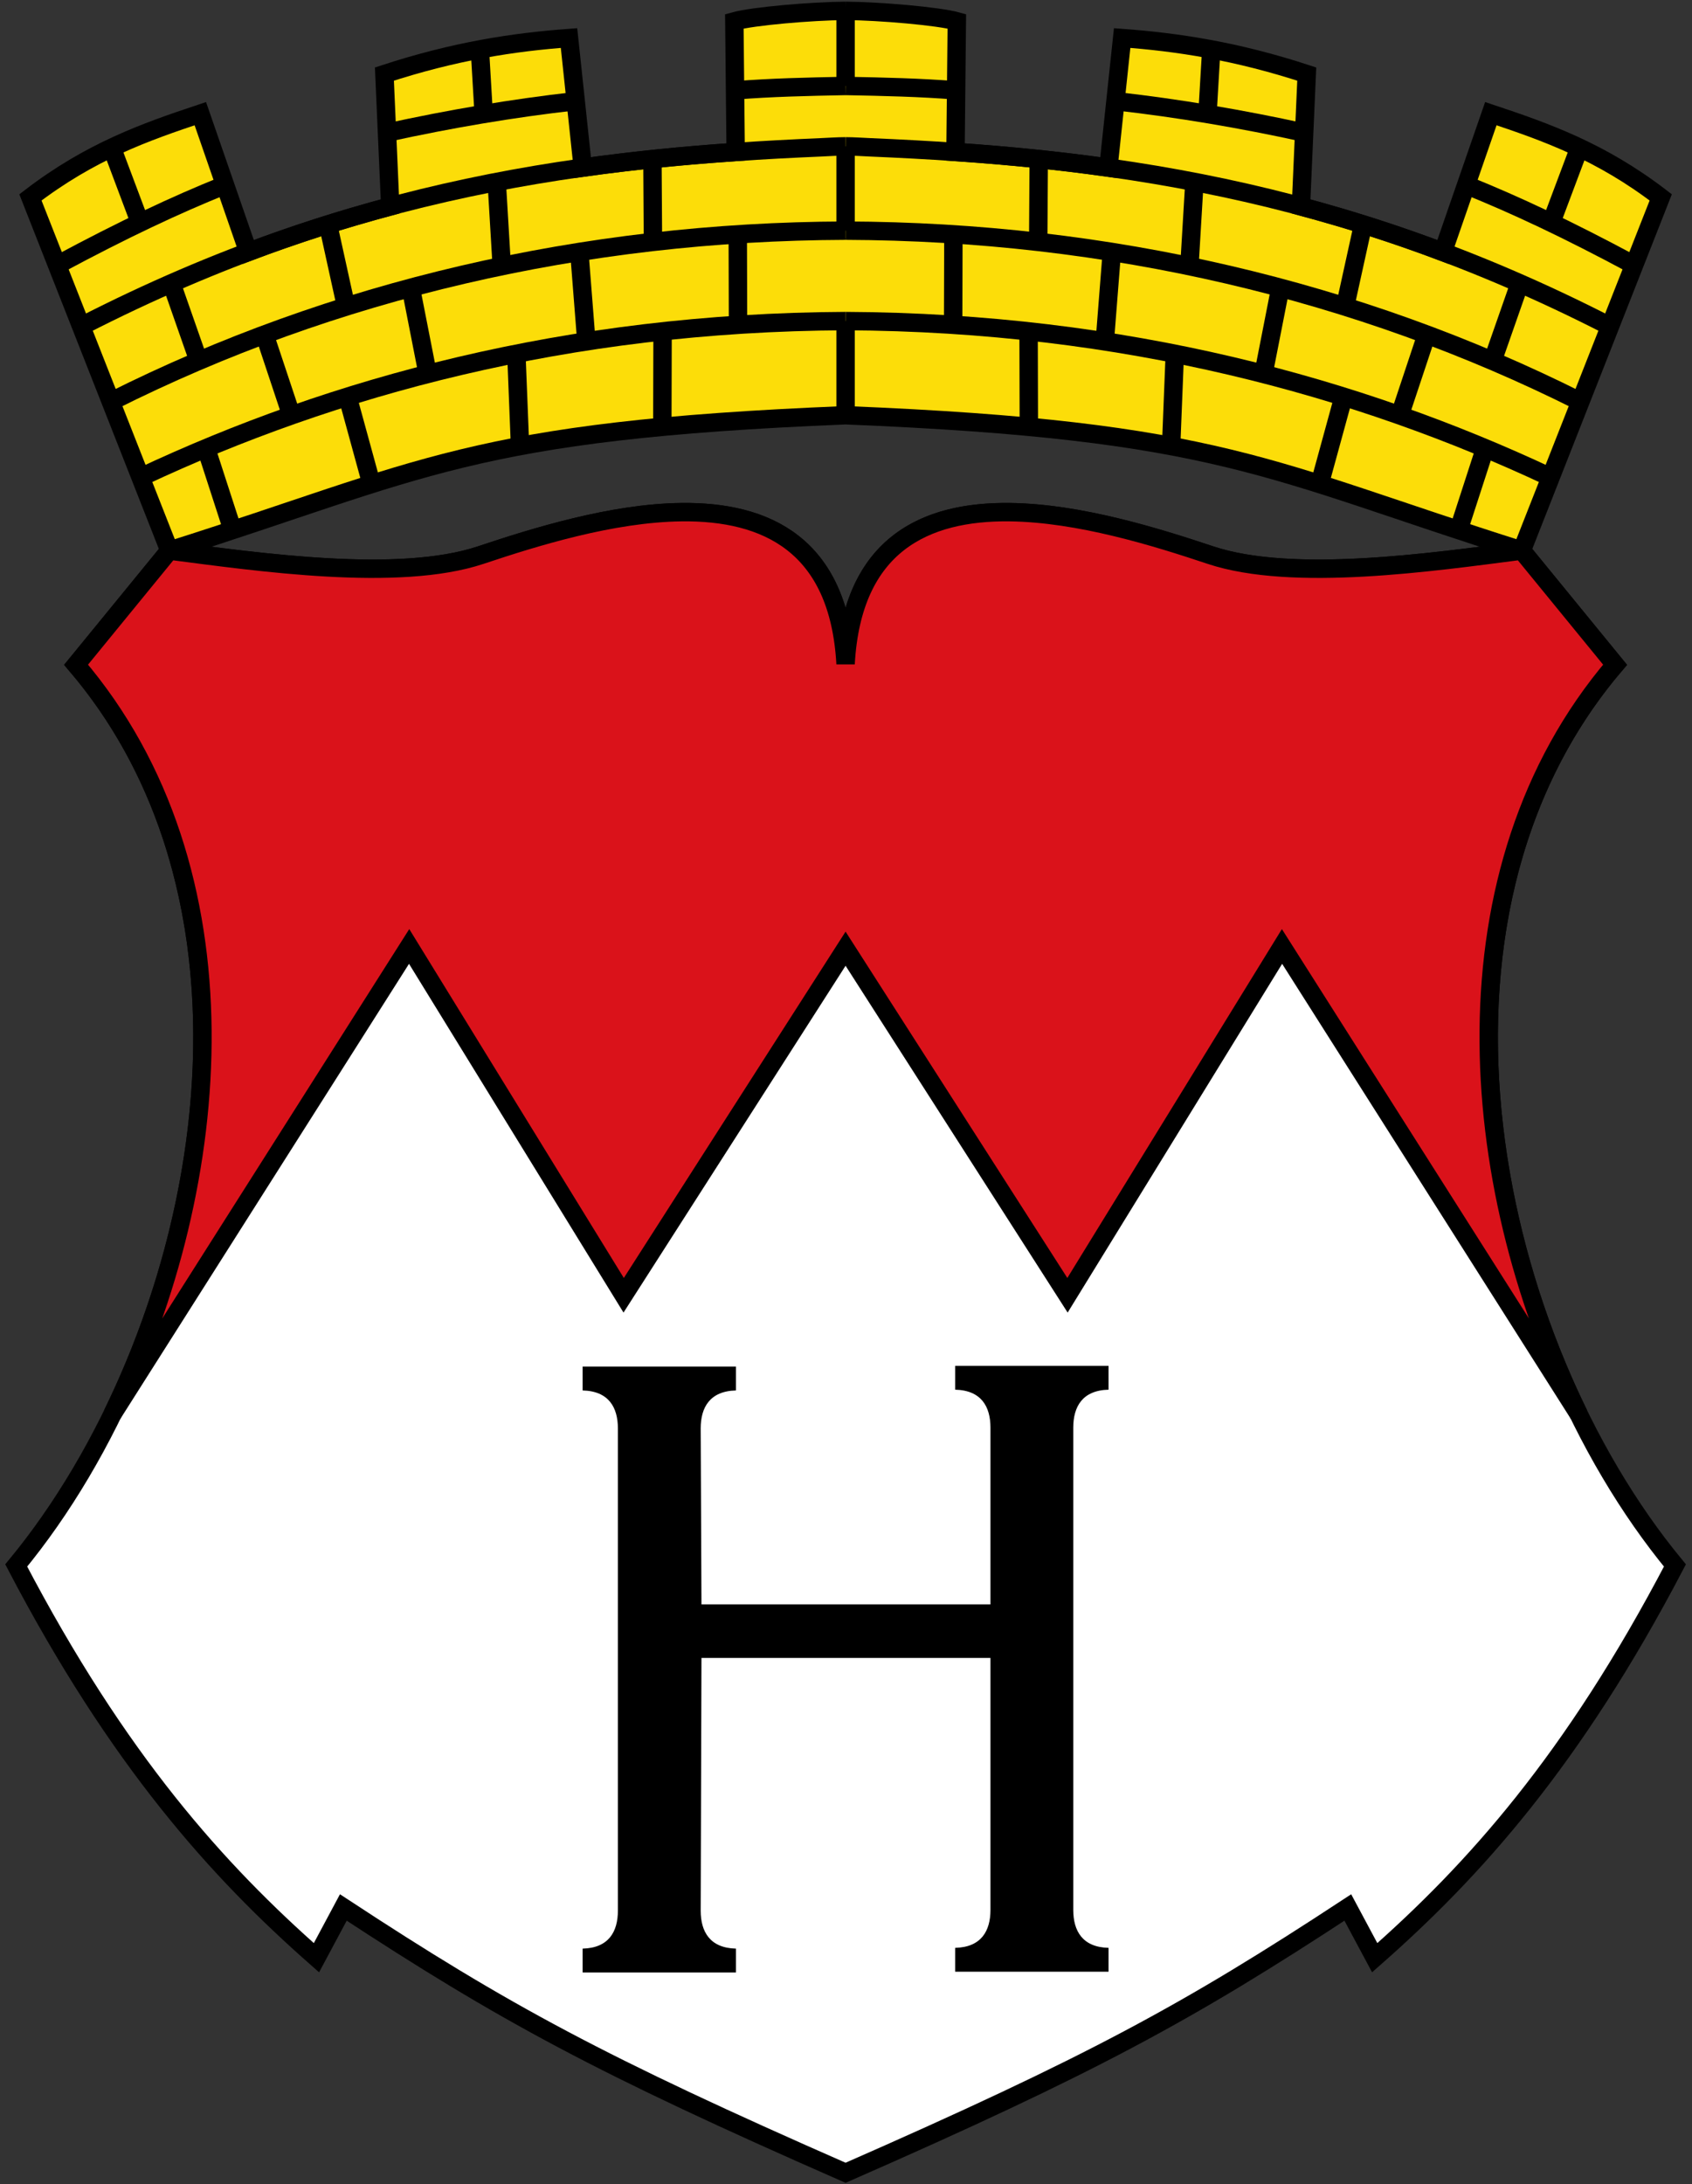
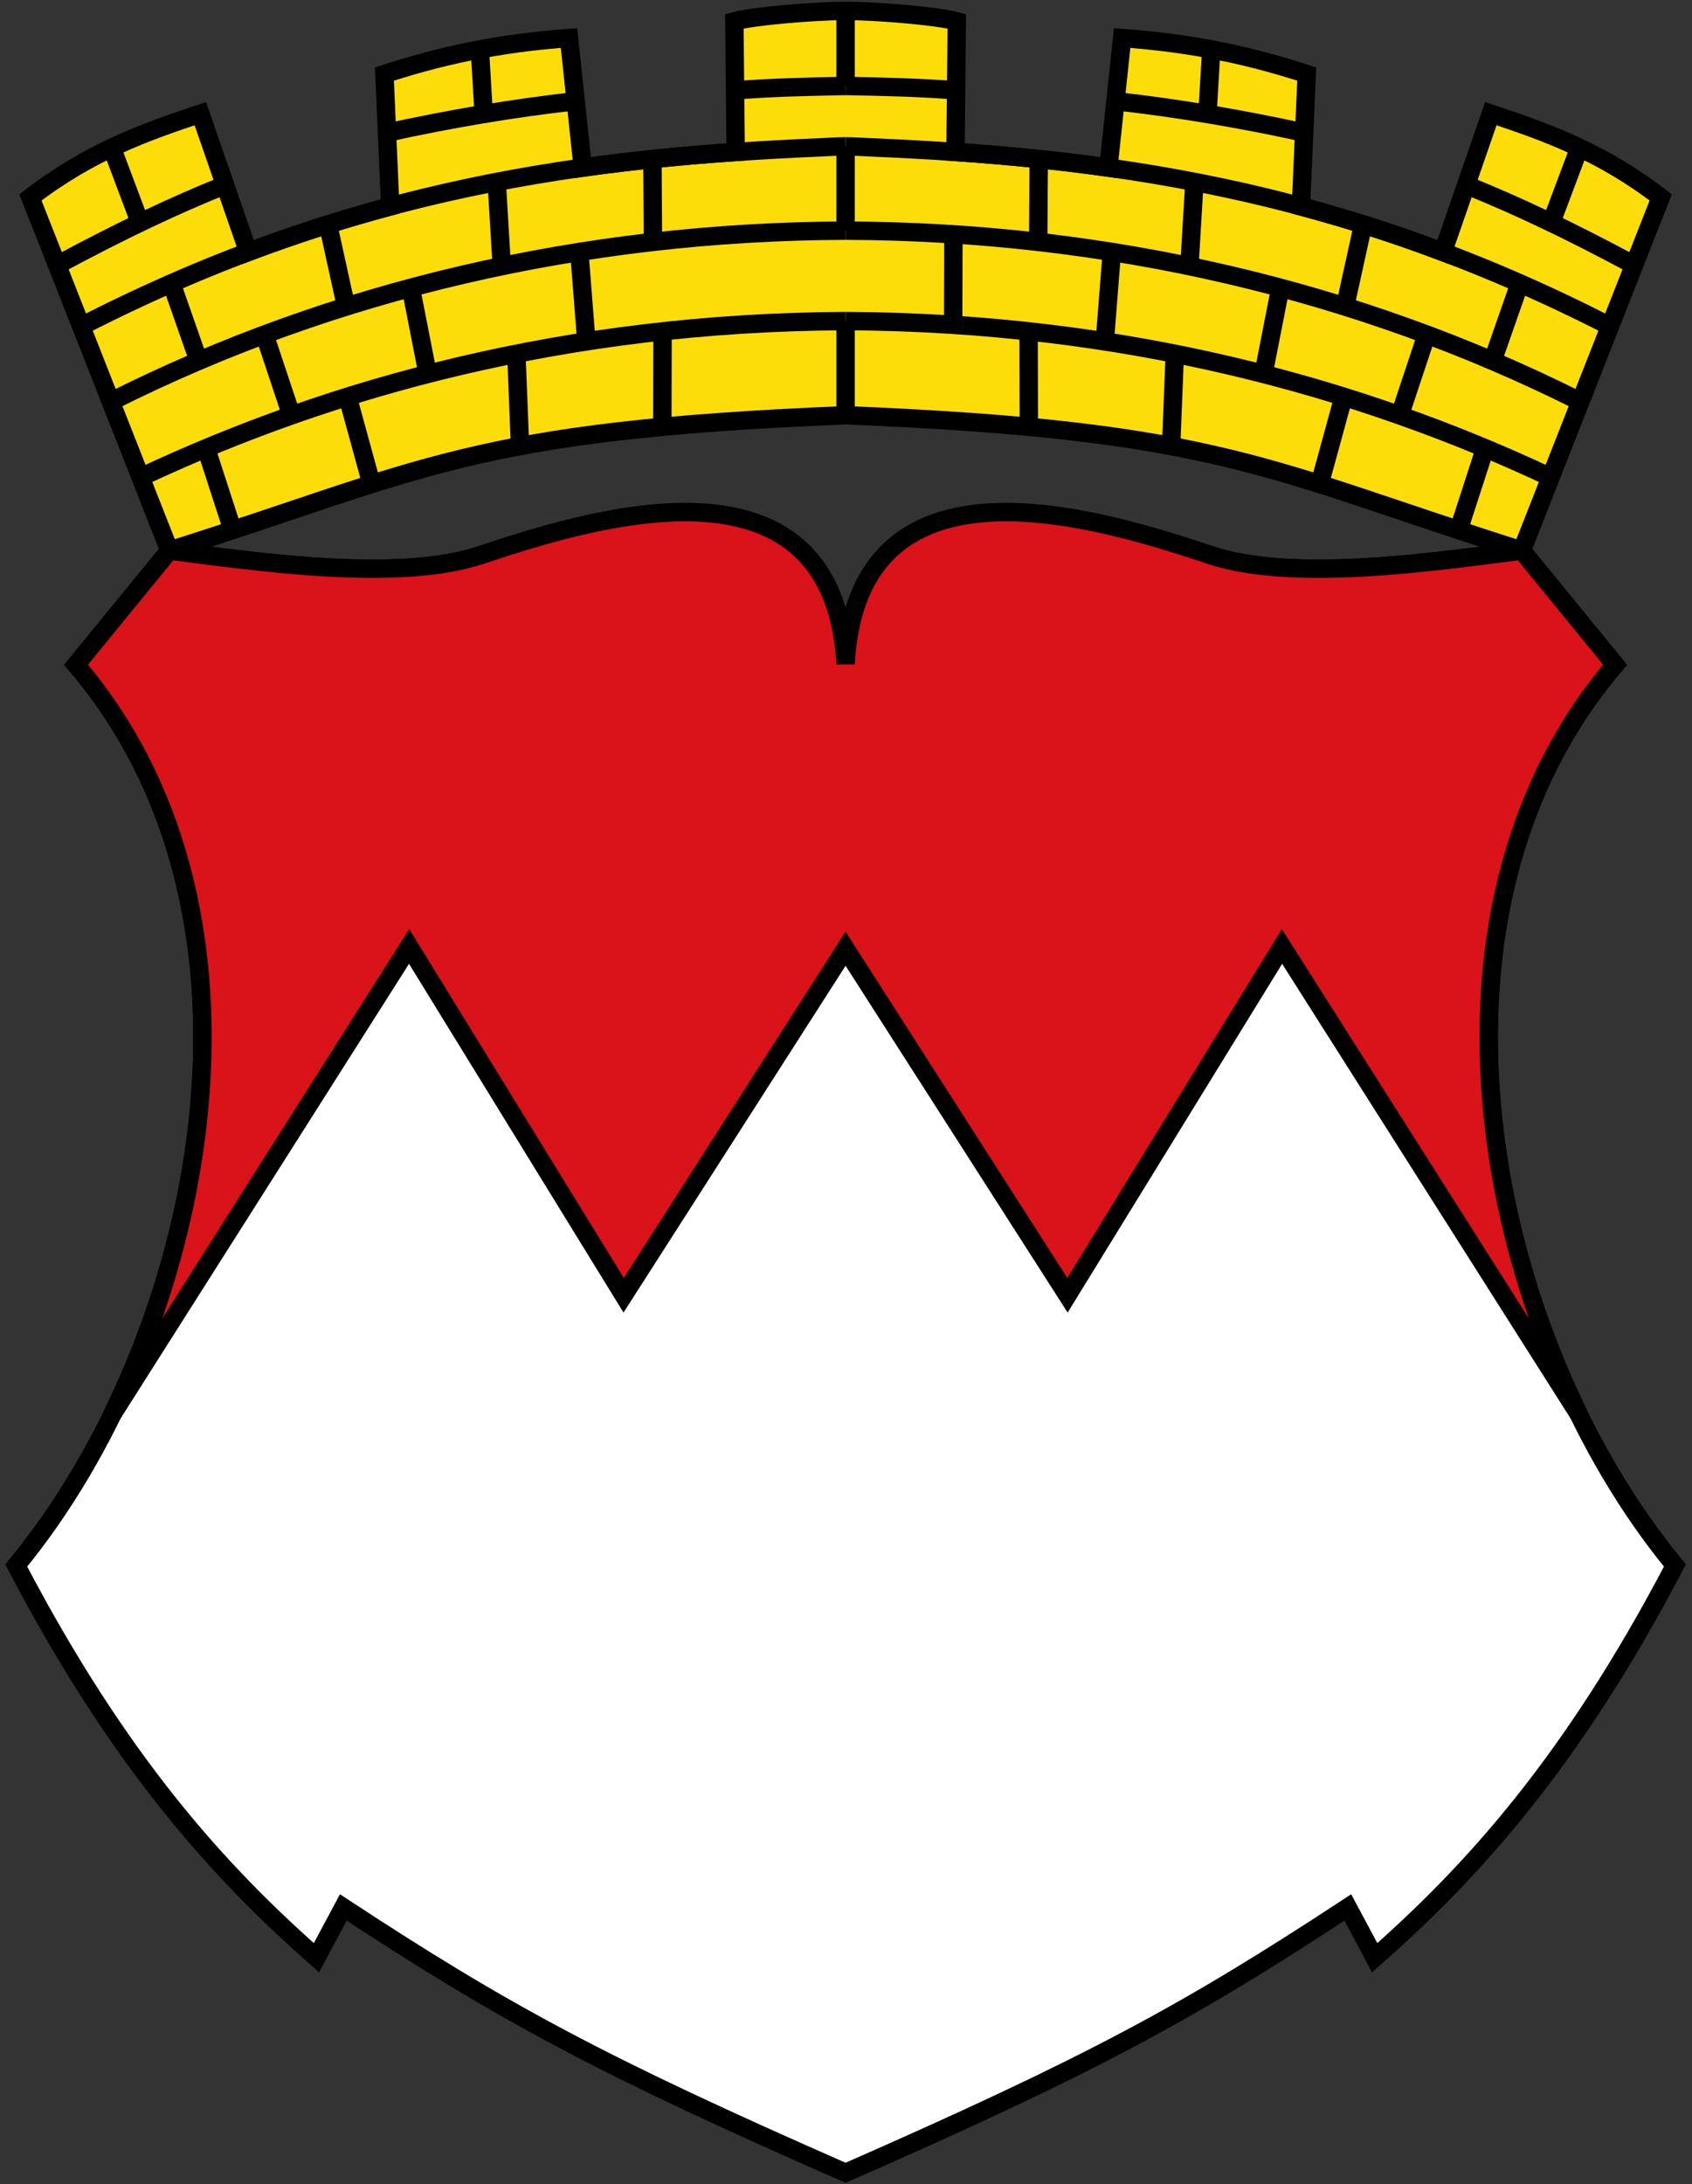
<svg xmlns="http://www.w3.org/2000/svg" xmlns:ns1="http://sodipodi.sourceforge.net/DTD/sodipodi-0.dtd" xmlns:ns2="http://www.inkscape.org/namespaces/inkscape" version="1.1" id="svg10" width="551.68" height="711.68" viewBox="0 0 551.68 711.68" ns1:docname="DEU Hilders COA.svg" ns2:version="0.92.2 (5c3e80d, 2017-08-06)">
  <rect x="0" y="0" width="551.68" height="711.68" fill="#333333" stroke="none" />
  <defs id="defs14" />
  <ns1:namedview pagecolor="#ffffff" bordercolor="#666666" borderopacity="1" objecttolerance="10" gridtolerance="10" guidetolerance="10" ns2:pageopacity="0" ns2:pageshadow="2" ns2:window-width="1366" ns2:window-height="705" id="namedview12" showgrid="false" ns2:zoom="0.53454284" ns2:cx="396.10464" ns2:cy="409.34418" ns2:window-x="-8" ns2:window-y="-8" ns2:window-maximized="1" ns2:current-layer="svg10" />
  <path style="fill:#ffffff;stroke:#000000;stroke-width:6;stroke-linecap:butt;stroke-linejoin:miter;stroke-miterlimit:4;stroke-dasharray:none;stroke-opacity:1" d="m 222.226,166.891 c -22.755,0.263 -47.995,8.159 -65.457,13.984 -26.819,8.947 -72.637,2.249 -101.543,-1.469 l -30.424,37.205 c 71.099,83.27 40.707,220.552 -19.512,293.502 33.344,63.709 65.743,99.531 97.889,127.818 l 8.764,-16.371 c 52.354,34.338 83.6,51.295 163.76,86.457 80.16,-35.162 111.404,-52.119 163.758,-86.457 l 8.764,16.371 c 32.145,-28.287 64.545,-64.11 97.889,-127.818 -60.219,-72.95 -90.611,-210.232 -19.512,-293.502 l -30.424,-37.205 c -28.906,3.718 -74.724,10.416 -101.543,1.469 -38.536,-12.856 -114.959,-35.789 -118.932,35.463 -2.172,-38.966 -26.014,-49.765 -53.477,-49.447 z" id="path20-8" ns2:connector-curvature="0" />
  <path style="fill:#da121a;stroke:#000000;stroke-width:6;stroke-linecap:butt;stroke-linejoin:miter;stroke-miterlimit:4;stroke-dasharray:none;stroke-opacity:1;fill-opacity:1" d="m 222.228,166.891 c -22.755,0.263 -47.996,8.157 -65.457,13.982 -26.819,8.947 -72.637,2.251 -101.543,-1.467 l -30.424,37.205 c 57.202,66.994 48.701,168.942 11.836,244.228 l 96.762,-152.43 69.947,113.664 72.353,-112.934 72.355,112.934 69.947,-113.664 96.76,152.43 c -36.865,-75.287 -45.366,-177.234 11.836,-244.228 l -30.424,-37.205 c -28.906,3.718 -74.724,10.414 -101.543,1.467 -17.462,-5.825 -42.703,-13.719 -65.457,-13.982 -27.462,-0.318 -51.302,10.482 -53.475,49.447 -2.172,-38.966 -26.012,-49.765 -53.475,-49.447 z" id="path903-2" ns2:connector-curvature="0" />
-   <path style="fill:#000000;fill-opacity:1;stroke:none;stroke-width:1px;stroke-linecap:butt;stroke-linejoin:miter;stroke-opacity:1" d="m 311.443,445.065 v 7.771 c 8.541,0.204 11.485,5.552 11.5,12.326 v 57.635 h -94.23 l -0.25,-57.385 c 0.015,-6.774 2.959,-12.122 11.5,-12.326 v -7.771 H 189.965 l -0.002,7.771 c 8.541,0.204 11.487,5.552 11.502,12.326 v 157.229 c -0.015,6.774 -2.961,12.122 -11.502,12.326 l 0.002,7.771 h 49.998 v -7.771 c -8.541,-0.204 -11.485,-5.552 -11.5,-12.326 l 0.25,-82.391 h 94.23 v 82.141 c -0.015,6.774 -2.959,12.122 -11.5,12.326 v 7.771 h 49.998 l 0.002,-7.771 c -8.541,-0.204 -11.487,-5.552 -11.502,-12.326 V 465.163 c 0.015,-6.774 2.961,-12.122 11.502,-12.326 l -0.002,-7.771 z" id="path1063" ns2:connector-curvature="0" />
  <g id="g1804" style="stroke:#000000;stroke-opacity:1;fill:none;fill-opacity:1" transform="translate(-1455.471,-196.565)">
    <path ns2:connector-curvature="0" id="path1323-5" d="m 1731.174,200.104 c -11.331,0.099 -30.202,1.734 -36.271,3.404 l 0.435,42.576 c -17.061,1.128 -33.992,2.862 -49.855,5.105 l -4.484,-42.225 c -17.994,1.327 -37.236,4.214 -60.19,11.74 l 1.902,43.115 c -15.956,4.295 -31.038,9.078 -46.299,14.859 l -15.627,-45.076 c -17.867,5.956 -35.798,12.257 -55.393,27.283 l 45.305,115.084 c 82.929,-26.192 98.121,-39.126 220.476,-44.092 122.355,4.966 137.548,17.9 220.477,44.092 l 45.305,-115.084 c -19.594,-15.027 -37.526,-21.327 -55.393,-27.283 l -15.625,45.076 c -15.261,-5.781 -30.345,-10.564 -46.301,-14.859 l 1.902,-43.115 c -22.953,-7.526 -42.194,-10.413 -60.188,-11.74 l -4.486,42.225 c -15.863,-2.243 -32.792,-3.978 -49.854,-5.105 l 0.434,-42.576 c -6.069,-1.67 -24.941,-3.306 -36.272,-3.404 z" style="fill:#fcdd09;stroke:#000000;stroke-width:6;stroke-linecap:butt;stroke-linejoin:miter;stroke-miterlimit:4;stroke-dasharray:none;stroke-opacity:1;fill-opacity:1" />
    <path ns1:nodetypes="csc" ns2:connector-curvature="0" id="path1325-1" d="m 1482.258,302.721 c 88.893,-45.556 166.066,-54.963 240.857,-58.147 2.689,-0.114 5.189,-0.304 8.059,-0.321" style="fill:none;stroke:#000000;stroke-width:6;stroke-linecap:butt;stroke-linejoin:miter;stroke-miterlimit:4;stroke-dasharray:none;stroke-opacity:1;fill-opacity:1" />
    <path ns1:nodetypes="cc" ns2:connector-curvature="0" id="path1327-6" d="m 1491.931,327.275 c 72.007,-36.126 153.679,-55.254 239.243,-55.546" style="fill:none;stroke:#000000;stroke-width:6;stroke-linecap:butt;stroke-linejoin:miter;stroke-miterlimit:4;stroke-dasharray:none;stroke-opacity:1;fill-opacity:1" />
    <path ns1:nodetypes="cc" ns2:connector-curvature="0" id="path1329-1" d="m 1731.174,301.194 c -91.076,0.421 -167.556,21.654 -229.404,50.678" style="fill:none;stroke:#000000;stroke-width:6;stroke-linecap:butt;stroke-linejoin:miter;stroke-miterlimit:4;stroke-dasharray:none;stroke-opacity:1;fill-opacity:1" />
    <path ns1:nodetypes="cc" ns2:connector-curvature="0" id="path1331-8" d="m 1492.067,245.06 8.831,23.503" style="fill:none;stroke:#000000;stroke-width:6;stroke-linecap:butt;stroke-linejoin:miter;stroke-miterlimit:4;stroke-dasharray:none;stroke-opacity:1;fill-opacity:1" />
    <path ns1:nodetypes="cc" ns2:connector-curvature="0" id="path1333-5" d="m 1474.295,282.826 c 21.84,-11.722 38.486,-19.481 54.077,-25.781" style="fill:none;stroke:#000000;stroke-width:6;stroke-linecap:butt;stroke-linejoin:miter;stroke-miterlimit:4;stroke-dasharray:none;stroke-opacity:1;fill-opacity:1" />
    <path ns1:nodetypes="cc" ns2:connector-curvature="0" id="path1335-4" d="m 1581.63,239.799 c 20.531,-4.496 40.958,-7.956 61.269,-10.247" style="fill:none;stroke:#000000;stroke-width:6;stroke-linecap:butt;stroke-linejoin:miter;stroke-miterlimit:4;stroke-dasharray:none;stroke-opacity:1;fill-opacity:1" />
    <path ns1:nodetypes="cc" ns2:connector-curvature="0" id="path1337-9" d="m 1731.174,224.576 c -12.827,0.242 -24.302,0.512 -35.895,1.426" style="fill:none;stroke:#000000;stroke-width:6;stroke-linecap:butt;stroke-linejoin:miter;stroke-miterlimit:4;stroke-dasharray:none;stroke-opacity:1;fill-opacity:1" />
    <path ns1:nodetypes="cc" ns2:connector-curvature="0" id="path1331-7-2" d="m 1611.944,212.839 1.225,20.692" style="fill:none;stroke:#000000;stroke-width:6;stroke-linecap:butt;stroke-linejoin:miter;stroke-miterlimit:4;stroke-dasharray:none;stroke-opacity:1;fill-opacity:1" />
    <path ns1:nodetypes="cc" ns2:connector-curvature="0" id="path1331-70-9" d="m 1731.174,200.104 10e-5,24.472" style="fill:none;stroke:#000000;stroke-width:6;stroke-linecap:butt;stroke-linejoin:miter;stroke-miterlimit:4;stroke-dasharray:none;stroke-opacity:1;fill-opacity:1" />
    <path ns1:nodetypes="cc" ns2:connector-curvature="0" id="path1331-3-78" d="m 1731.174,244.253 v 27.477" style="fill:none;stroke:#000000;stroke-width:6;stroke-linecap:butt;stroke-linejoin:miter;stroke-miterlimit:4;stroke-dasharray:none;stroke-opacity:1;fill-opacity:1" />
    <path ns1:nodetypes="cc" ns2:connector-curvature="0" id="path1331-3-9-4" d="m 1731.174,301.194 v 30.685" style="fill:none;stroke:#000000;stroke-width:6;stroke-linecap:butt;stroke-linejoin:miter;stroke-miterlimit:4;stroke-dasharray:none;stroke-opacity:1;fill-opacity:1" />
    <path ns1:nodetypes="cc" ns2:connector-curvature="0" id="path1331-3-4-8" d="m 1671.505,304.691 -0.083,30.618" style="fill:none;stroke:#000000;stroke-width:6;stroke-linecap:butt;stroke-linejoin:miter;stroke-miterlimit:4;stroke-dasharray:none;stroke-opacity:1;fill-opacity:1" />
    <path ns1:nodetypes="cc" ns2:connector-curvature="0" id="path1331-3-5-1" d="m 1623.839,312.115 1.189,29.781" style="fill:none;stroke:#000000;stroke-width:6;stroke-linecap:butt;stroke-linejoin:miter;stroke-miterlimit:4;stroke-dasharray:none;stroke-opacity:1;fill-opacity:1" />
    <path ns1:nodetypes="cc" ns2:connector-curvature="0" id="path1331-3-6-3" d="m 1568.903,326.187 7.689,28.055" style="fill:none;stroke:#000000;stroke-width:6;stroke-linecap:butt;stroke-linejoin:miter;stroke-miterlimit:4;stroke-dasharray:none;stroke-opacity:1;fill-opacity:1" />
    <path ns1:nodetypes="cc" ns2:connector-curvature="0" id="path1331-3-8-5" d="m 1522.701,342.749 8.418,25.957" style="fill:none;stroke:#000000;stroke-width:6;stroke-linecap:butt;stroke-linejoin:miter;stroke-miterlimit:4;stroke-dasharray:none;stroke-opacity:1;fill-opacity:1" />
    <path ns1:nodetypes="cc" ns2:connector-curvature="0" id="path1331-3-47-7" d="m 1541.778,305.765 8.598,25.823" style="fill:none;stroke:#000000;stroke-width:6;stroke-linecap:butt;stroke-linejoin:miter;stroke-miterlimit:4;stroke-dasharray:none;stroke-opacity:1;fill-opacity:1" />
    <path ns1:nodetypes="cc" ns2:connector-curvature="0" id="path1331-3-3-9" d="m 1589.489,290.718 5.374,27.394" style="fill:none;stroke:#000000;stroke-width:6;stroke-linecap:butt;stroke-linejoin:miter;stroke-miterlimit:4;stroke-dasharray:none;stroke-opacity:1;fill-opacity:1" />
    <path ns1:nodetypes="cc" ns2:connector-curvature="0" id="path1331-3-33-7" d="m 1644.387,278.978 2.232,28.386" style="fill:none;stroke:#000000;stroke-width:6;stroke-linecap:butt;stroke-linejoin:miter;stroke-miterlimit:4;stroke-dasharray:none;stroke-opacity:1;fill-opacity:1" />
-     <path ns1:nodetypes="cc" ns2:connector-curvature="0" id="path1331-3-0-1" d="m 1696.02,273.098 0.083,28.8" style="fill:none;stroke:#000000;stroke-width:6;stroke-linecap:butt;stroke-linejoin:miter;stroke-miterlimit:4;stroke-dasharray:none;stroke-opacity:1;fill-opacity:1" />
    <path ns1:nodetypes="cc" ns2:connector-curvature="0" id="path1331-3-98-5" d="m 1668.197,248.801 0.165,26.071" style="fill:none;stroke:#000000;stroke-width:6;stroke-linecap:butt;stroke-linejoin:miter;stroke-miterlimit:4;stroke-dasharray:none;stroke-opacity:1;fill-opacity:1" />
    <path ns1:nodetypes="cc" ns2:connector-curvature="0" id="path1331-3-1-2" d="m 1617.449,256.199 1.596,26.686" style="fill:none;stroke:#000000;stroke-width:6;stroke-linecap:butt;stroke-linejoin:miter;stroke-miterlimit:4;stroke-dasharray:none;stroke-opacity:1;fill-opacity:1" />
    <path ns1:nodetypes="cc" ns2:connector-curvature="0" id="path1331-3-7-3" d="m 1562.489,269.973 5.787,26.319" style="fill:none;stroke:#000000;stroke-width:6;stroke-linecap:butt;stroke-linejoin:miter;stroke-miterlimit:4;stroke-dasharray:none;stroke-opacity:1;fill-opacity:1" />
    <path ns1:nodetypes="cc" ns2:connector-curvature="0" id="path1331-3-2-1" d="m 1511.443,289.065 8.725,24.925" style="fill:none;stroke:#000000;stroke-width:6;stroke-linecap:butt;stroke-linejoin:miter;stroke-miterlimit:4;stroke-dasharray:none;stroke-opacity:1;fill-opacity:1" />
    <path ns1:nodetypes="csc" ns2:connector-curvature="0" id="path1325-0" d="m 1980.089,302.721 c -88.893,-45.556 -166.066,-54.963 -240.857,-58.147 -2.689,-0.114 -5.189,-0.304 -8.059,-0.321" style="fill:none;stroke:#000000;stroke-width:6;stroke-linecap:butt;stroke-linejoin:miter;stroke-miterlimit:4;stroke-dasharray:none;stroke-opacity:1;fill-opacity:1" />
    <path ns1:nodetypes="cc" ns2:connector-curvature="0" id="path1327-7" d="m 1970.416,327.275 c -72.007,-36.126 -153.679,-55.254 -239.243,-55.546" style="fill:none;stroke:#000000;stroke-width:6;stroke-linecap:butt;stroke-linejoin:miter;stroke-miterlimit:4;stroke-dasharray:none;stroke-opacity:1;fill-opacity:1" />
    <path ns1:nodetypes="cc" ns2:connector-curvature="0" id="path1329-9" d="m 1731.174,301.194 c 91.076,0.421 167.556,21.654 229.404,50.678" style="fill:none;stroke:#000000;stroke-width:6;stroke-linecap:butt;stroke-linejoin:miter;stroke-miterlimit:4;stroke-dasharray:none;stroke-opacity:1;fill-opacity:1" />
    <path ns1:nodetypes="cc" ns2:connector-curvature="0" id="path1331-2" d="m 1970.28,245.06 -8.831,23.503" style="fill:none;stroke:#000000;stroke-width:6;stroke-linecap:butt;stroke-linejoin:miter;stroke-miterlimit:4;stroke-dasharray:none;stroke-opacity:1;fill-opacity:1" />
    <path ns1:nodetypes="cc" ns2:connector-curvature="0" id="path1333-3" d="m 1988.052,282.826 c -21.84,-11.722 -38.486,-19.481 -54.077,-25.781" style="fill:none;stroke:#000000;stroke-width:6;stroke-linecap:butt;stroke-linejoin:miter;stroke-miterlimit:4;stroke-dasharray:none;stroke-opacity:1;fill-opacity:1" />
    <path ns1:nodetypes="cc" ns2:connector-curvature="0" id="path1335-3" d="m 1880.717,239.799 c -20.531,-4.496 -40.958,-7.956 -61.269,-10.247" style="fill:none;stroke:#000000;stroke-width:6;stroke-linecap:butt;stroke-linejoin:miter;stroke-miterlimit:4;stroke-dasharray:none;stroke-opacity:1;fill-opacity:1" />
    <path ns1:nodetypes="cc" ns2:connector-curvature="0" id="path1337-5" d="m 1731.174,224.576 c 12.827,0.242 24.302,0.512 35.895,1.426" style="fill:none;stroke:#000000;stroke-width:6;stroke-linecap:butt;stroke-linejoin:miter;stroke-miterlimit:4;stroke-dasharray:none;stroke-opacity:1;fill-opacity:1" />
    <path ns1:nodetypes="cc" ns2:connector-curvature="0" id="path1331-7-7" d="m 1850.403,212.839 -1.225,20.692" style="fill:none;stroke:#000000;stroke-width:6;stroke-linecap:butt;stroke-linejoin:miter;stroke-miterlimit:4;stroke-dasharray:none;stroke-opacity:1;fill-opacity:1" />
    <path ns1:nodetypes="cc" ns2:connector-curvature="0" id="path1331-3-4-5" d="m 1790.843,304.691 0.083,30.618" style="fill:none;stroke:#000000;stroke-width:6;stroke-linecap:butt;stroke-linejoin:miter;stroke-miterlimit:4;stroke-dasharray:none;stroke-opacity:1;fill-opacity:1" />
    <path ns1:nodetypes="cc" ns2:connector-curvature="0" id="path1331-3-5-5" d="m 1838.508,312.115 -1.189,29.781" style="fill:none;stroke:#000000;stroke-width:6;stroke-linecap:butt;stroke-linejoin:miter;stroke-miterlimit:4;stroke-dasharray:none;stroke-opacity:1;fill-opacity:1" />
    <path ns1:nodetypes="cc" ns2:connector-curvature="0" id="path1331-3-6-5" d="m 1893.444,326.187 -7.689,28.055" style="fill:none;stroke:#000000;stroke-width:6;stroke-linecap:butt;stroke-linejoin:miter;stroke-miterlimit:4;stroke-dasharray:none;stroke-opacity:1;fill-opacity:1" />
    <path ns1:nodetypes="cc" ns2:connector-curvature="0" id="path1331-3-8-1" d="m 1939.646,342.749 -8.418,25.957" style="fill:none;stroke:#000000;stroke-width:6;stroke-linecap:butt;stroke-linejoin:miter;stroke-miterlimit:4;stroke-dasharray:none;stroke-opacity:1;fill-opacity:1" />
    <path ns1:nodetypes="cc" ns2:connector-curvature="0" id="path1331-3-47-8" d="m 1920.569,305.765 -8.598,25.823" style="fill:none;stroke:#000000;stroke-width:6;stroke-linecap:butt;stroke-linejoin:miter;stroke-miterlimit:4;stroke-dasharray:none;stroke-opacity:1;fill-opacity:1" />
    <path ns1:nodetypes="cc" ns2:connector-curvature="0" id="path1331-3-3-0" d="m 1872.858,290.718 -5.374,27.394" style="fill:none;stroke:#000000;stroke-width:6;stroke-linecap:butt;stroke-linejoin:miter;stroke-miterlimit:4;stroke-dasharray:none;stroke-opacity:1;fill-opacity:1" />
    <path ns1:nodetypes="cc" ns2:connector-curvature="0" id="path1331-3-33-9" d="m 1817.96,278.978 -2.232,28.386" style="fill:none;stroke:#000000;stroke-width:6;stroke-linecap:butt;stroke-linejoin:miter;stroke-miterlimit:4;stroke-dasharray:none;stroke-opacity:1;fill-opacity:1" />
    <path ns1:nodetypes="cc" ns2:connector-curvature="0" id="path1331-3-0-5" d="m 1766.327,273.098 -0.083,28.8" style="fill:none;stroke:#000000;stroke-width:6;stroke-linecap:butt;stroke-linejoin:miter;stroke-miterlimit:4;stroke-dasharray:none;stroke-opacity:1;fill-opacity:1" />
    <path ns1:nodetypes="cc" ns2:connector-curvature="0" id="path1331-3-98-9" d="m 1794.15,248.801 -0.165,26.071" style="fill:none;stroke:#000000;stroke-width:6;stroke-linecap:butt;stroke-linejoin:miter;stroke-miterlimit:4;stroke-dasharray:none;stroke-opacity:1;fill-opacity:1" />
    <path ns1:nodetypes="cc" ns2:connector-curvature="0" id="path1331-3-1-6" d="m 1844.898,256.199 -1.595,26.686" style="fill:none;stroke:#000000;stroke-width:6;stroke-linecap:butt;stroke-linejoin:miter;stroke-miterlimit:4;stroke-dasharray:none;stroke-opacity:1;fill-opacity:1" />
    <path ns1:nodetypes="cc" ns2:connector-curvature="0" id="path1331-3-7-0" d="m 1899.858,269.973 -5.787,26.319" style="fill:none;stroke:#000000;stroke-width:6;stroke-linecap:butt;stroke-linejoin:miter;stroke-miterlimit:4;stroke-dasharray:none;stroke-opacity:1;fill-opacity:1" />
    <path ns1:nodetypes="cc" ns2:connector-curvature="0" id="path1331-3-2-13" d="m 1950.905,289.065 -8.725,24.925" style="fill:none;stroke:#000000;stroke-width:6;stroke-linecap:butt;stroke-linejoin:miter;stroke-miterlimit:4;stroke-dasharray:none;stroke-opacity:1;fill-opacity:1" />
  </g>
</svg>